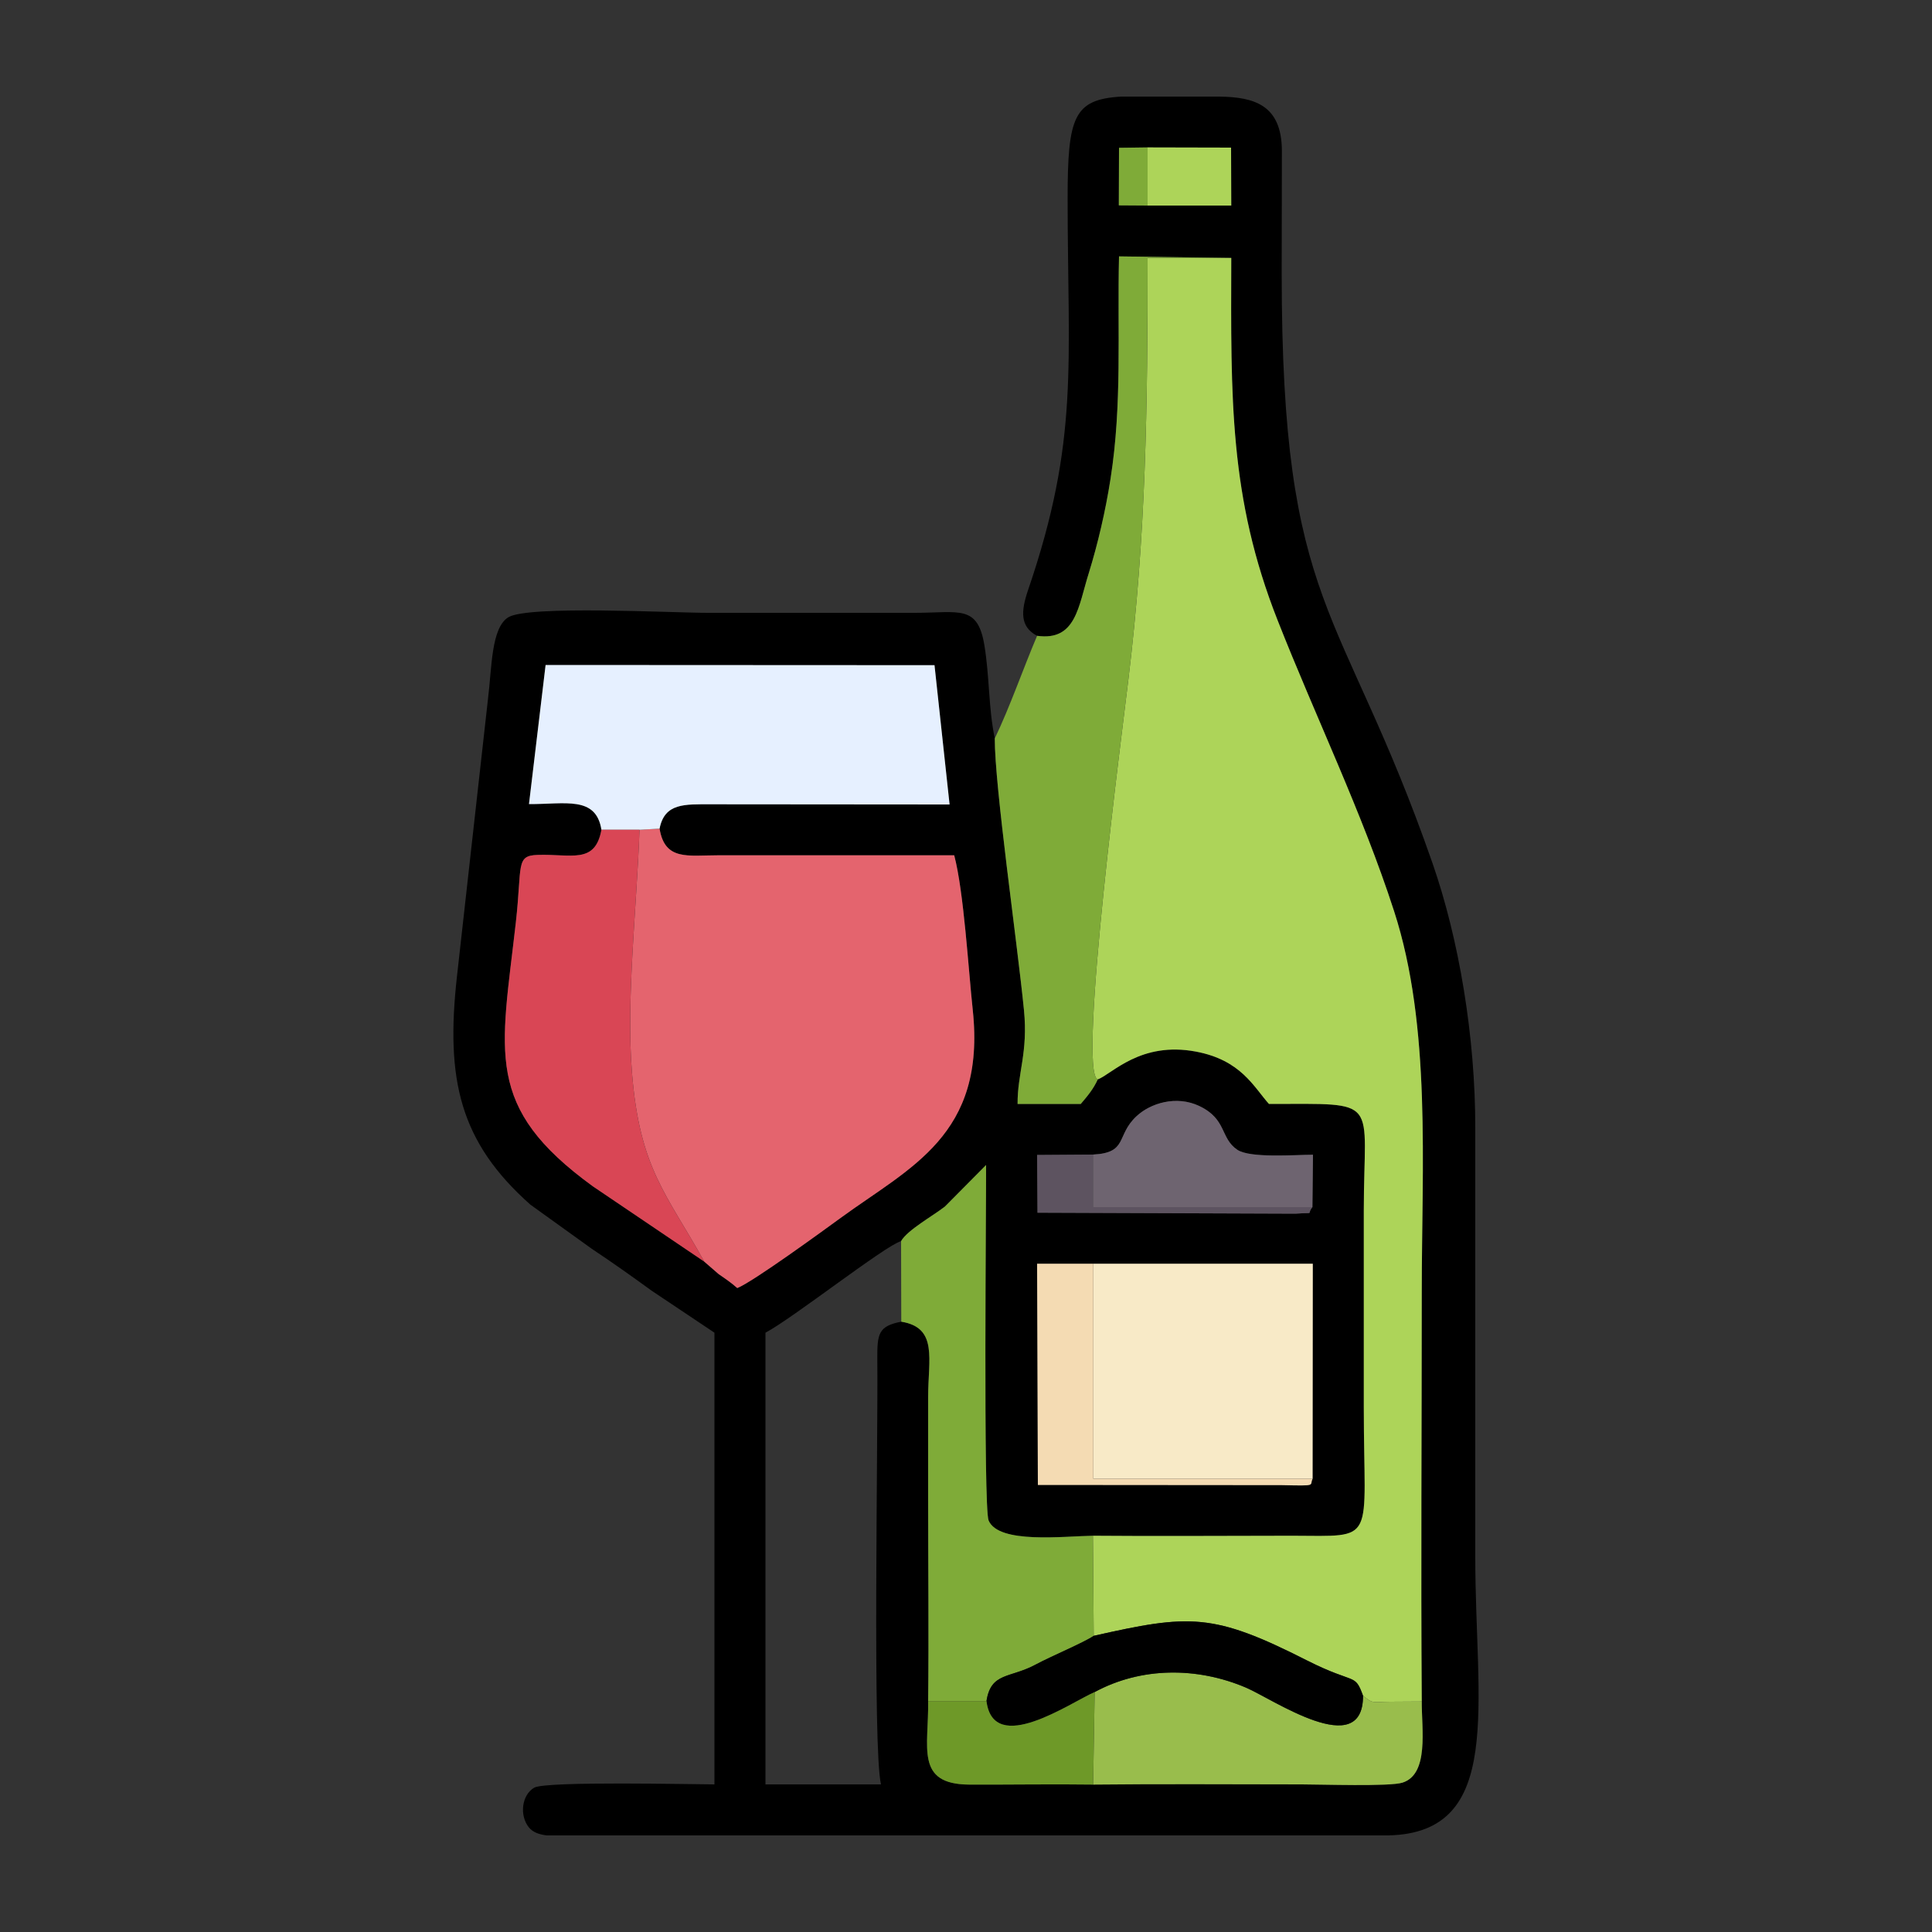
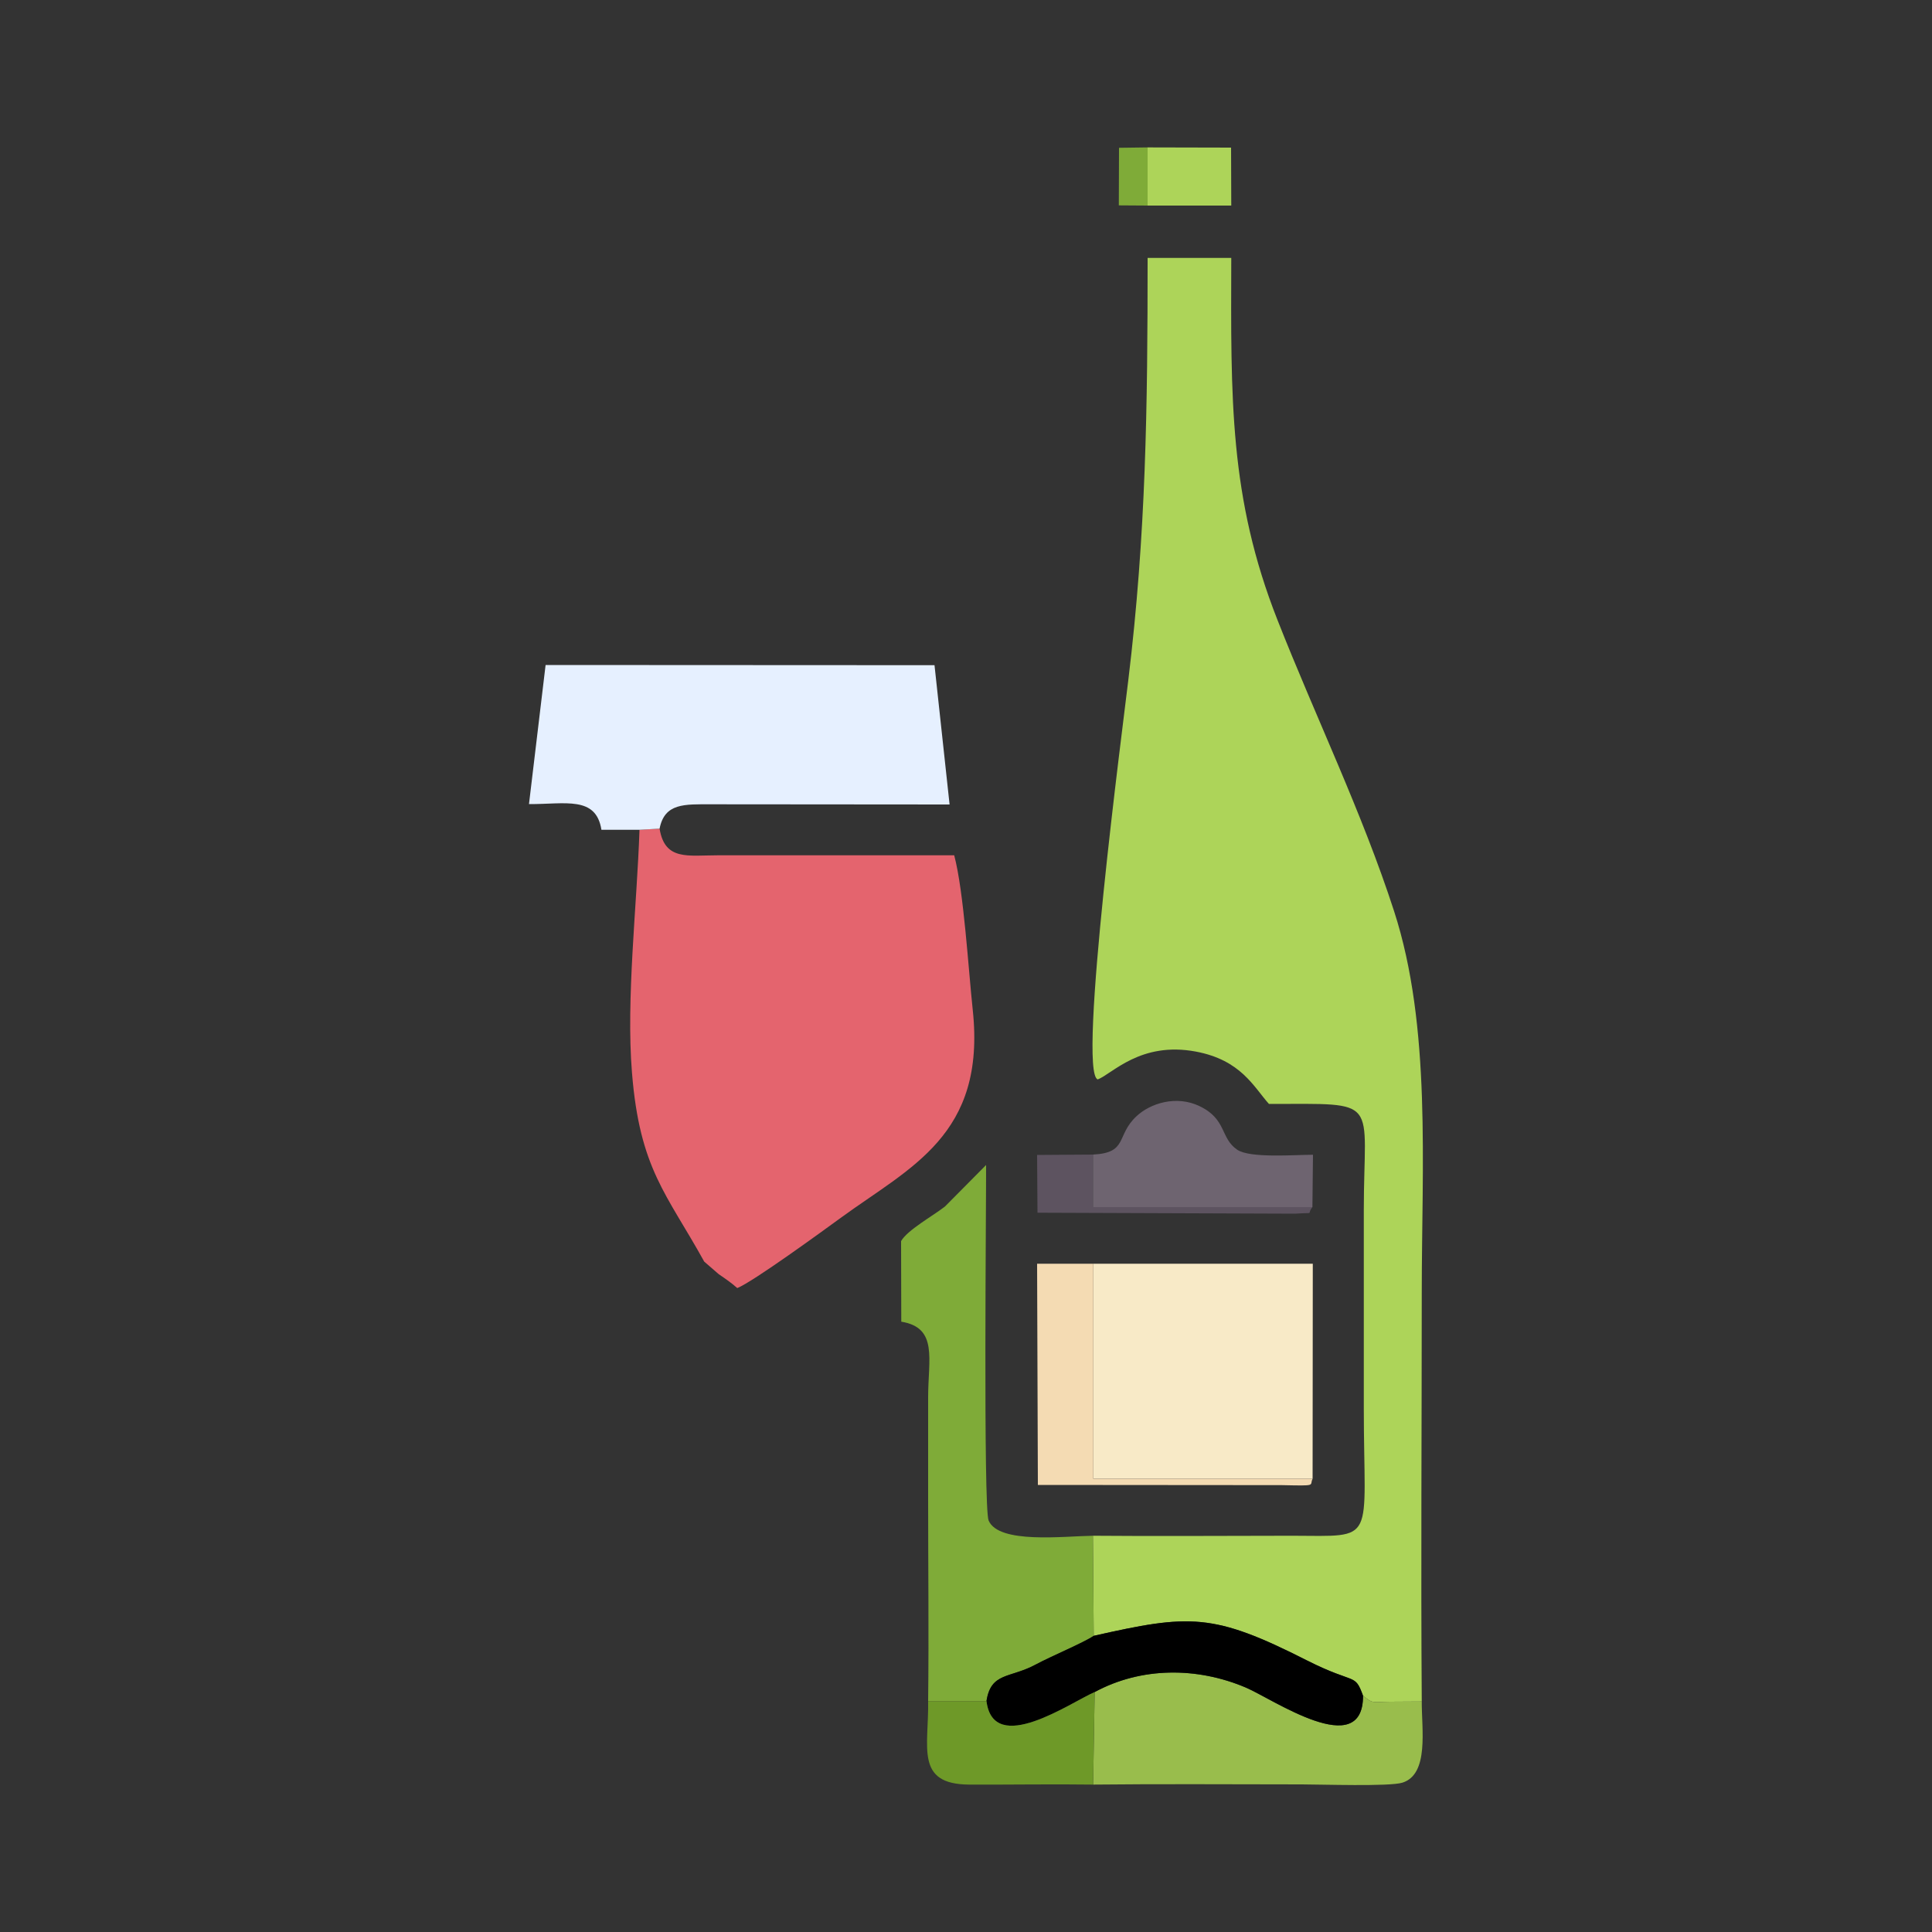
<svg xmlns="http://www.w3.org/2000/svg" xml:space="preserve" width="100mm" height="100mm" version="1.1" style="shape-rendering:geometricPrecision; text-rendering:geometricPrecision; image-rendering:optimizeQuality; fill-rule:evenodd; clip-rule:evenodd" viewBox="0 0 10000 10000">
  <rect x="0" y="0" width="10000" height="10000" fill="#333333" stroke="none" />
  <defs>
    <style type="text/css"> .fil0 {fill:black} .fil11 {fill:#5D5360} .fil8 {fill:#6E6470} .fil10 {fill:#6E9928} .fil3 {fill:#7FAB38} .fil7 {fill:#99BD4C} .fil1 {fill:#ADD459} .fil6 {fill:#D94655} .fil2 {fill:#E4646E} .fil4 {fill:#E6F0FF} .fil9 {fill:#F4DBB3} .fil5 {fill:#F8EAC7} </style>
  </defs>
  <g id="Слой_x0020_1">
    <g id="_178860464">
-       <path class="fil0" d="M5659 6541l1136 0 -1 1113c-18,36 29,37 -160,33l-1262 -1 -4 -1145 291 0zm143 -6041l408 0c14,0 29,0 44,0l60 0c175,3 320,41 321,280 0,211 -1,423 -1,634 0,1749 309,1701 780,3052 137,393 223,899 222,1378l0 2215c0,764 152,1428 -450,1441l-4357 0c-39,-5 -71,-16 -92,-42 -49,-62 -37,-167 28,-205 60,-35 829,-17 933,-17l0 -2338 -326 -218c-107,-78 -202,-145 -310,-217l-317 -228c-366,-325 -439,-648 -380,-1179l161 -1440c20,-160 16,-366 105,-421 103,-63 845,-23 1032,-23 358,0 715,0 1072,0 229,0 325,-44 360,167 27,161 21,327 54,483 -1,246 116,1053 151,1406 22,221 -34,326 -33,486l327 0c35,-41 66,-78 88,-127 74,-28 221,-198 508,-144 233,44 298,181 378,271 586,0 491,-37 491,552 0,339 0,679 0,1019 0,711 73,665 -372,664 -343,0 -687,3 -1030,0 -150,2 -488,44 -540,-79 -28,-67 -12,-1688 -13,-1840l-213 215c-63,49 -195,122 -227,179 -81,22 -563,401 -702,474l0 2338 598 0c-44,-187 -15,-1758 -19,-2198 -1,-135 5,-174 124,-197 191,31 139,193 139,391 0,176 0,352 0,528 0,348 4,698 0,1045 4,238 -69,430 212,432 214,1 428,-3 642,0 360,-4 721,-1 1081,-1 97,0 454,12 520,-9 139,-44 99,-278 100,-420 -5,-706 0,-1414 0,-2119 0,-657 50,-1375 -143,-1971 -165,-510 -408,-1010 -603,-1506 -251,-636 -242,-1148 -240,-1876l-581 -8c-9,394 17,764 -44,1152 -26,167 -66,337 -112,486 -55,174 -66,354 -268,326 -89,-47 -84,-127 -47,-236 267,-781 205,-1168 205,-2028 0,-423 32,-512 276,-527zm-145 5476c183,-9 118,-98 225,-198 72,-68 207,-110 326,-53 143,68 107,166 196,226 66,45 297,26 392,26l-3 271c-34,43 21,26 -88,34l-1335 -5 -2 -299 289 -2zm-2243 -1687c27,167 146,138 302,138l1223 0c50,190 73,587 96,801 69,648 -324,813 -684,1076 -92,67 -454,331 -535,363 -30,-27 -61,-48 -96,-72l-75 -65 -577 -390c-565,-411 -475,-686 -398,-1366 33,-295 -2,-345 112,-349 175,-6 298,50 331,-130 -28,-177 -187,-132 -375,-133l86 -720 2013 1 78 721 -1235 -1c-137,0 -240,-7 -266,126zm2526 -3526l432 1 1 300 -433 0 -149 -1 1 -298 148 -2z" />
      <path class="fil1" d="M5682 5587c74,-28 221,-198 508,-144 233,44 298,181 378,271 586,0 491,-37 491,552 0,339 0,679 0,1019 0,711 73,665 -372,664 -343,0 -687,3 -1030,0l4 518c497,-112 617,-120 1105,128 252,127 245,62 289,182 54,43 44,32 140,31 55,0 110,-1 164,-1 -5,-706 0,-1414 0,-2119 0,-657 50,-1375 -143,-1971 -165,-510 -408,-1010 -603,-1506 -251,-636 -242,-1148 -240,-1876l-433 0c0,771 -8,1428 -100,2186 -24,206 -265,2034 -158,2066z" />
      <path class="fil2" d="M3645 6530l75 65c35,24 66,45 96,72 81,-32 443,-296 535,-363 360,-263 753,-428 684,-1076 -23,-214 -46,-611 -96,-801l-1223 0c-156,0 -275,29 -302,-138l-104 6c-13,389 -70,878 -39,1256 40,501 180,628 374,979z" />
-       <path class="fil3" d="M5368 3291c-74,174 -139,364 -219,531 -1,246 116,1053 151,1406 22,221 -34,326 -33,486l327 0c35,-41 66,-78 88,-127 -107,-32 134,-1860 158,-2066 92,-758 100,-1415 100,-2186l433 0 -581 -8c-9,394 17,764 -44,1152 -26,167 -66,337 -112,486 -55,174 -66,354 -268,326z" />
      <path class="fil4" d="M3113 4295l197 0 104 -6c26,-133 129,-126 266,-126l1235 1 -78 -721 -2013 -1 -86 720c188,1 347,-44 375,133z" />
      <polygon class="fil5" points="6794,7654 6795,6541 5659,6541 5659,7654 " />
      <path class="fil3" d="M4664 6424l1 417c191,31 139,193 139,391 0,176 0,352 0,528 0,348 4,698 0,1045l302 0c23,-151 121,-117 256,-190 76,-41 250,-114 299,-148l-4 -518c-150,2 -488,44 -540,-79 -28,-67 -12,-1688 -13,-1840l-213 215c-63,49 -195,122 -227,179z" />
-       <path class="fil6" d="M3645 6530c-194,-351 -334,-478 -374,-979 -31,-378 26,-867 39,-1256l-197 0c-33,180 -156,124 -331,130 -114,4 -79,54 -112,349 -77,680 -167,955 398,1366l577 390z" />
      <path class="fil7" d="M5666 8758l-8 479c360,-4 721,-1 1081,-1 97,0 454,12 520,-9 139,-44 99,-278 100,-420 -54,0 -109,1 -164,1 -96,1 -86,12 -140,-31 1,341 -469,16 -606,-42 -254,-108 -543,-107 -783,23z" />
      <path class="fil0" d="M5661 8467c-49,34 -223,107 -299,148 -135,73 -233,39 -256,190 36,287 435,7 560,-47 240,-130 529,-131 783,-23 137,58 607,383 606,42 -44,-120 -37,-55 -289,-182 -488,-248 -608,-240 -1105,-128z" />
      <path class="fil8" d="M5657 5976l0 272 1136 0 3 -271c-95,0 -326,19 -392,-26 -89,-60 -53,-158 -196,-226 -119,-57 -254,-15 -326,53 -107,100 -42,189 -225,198z" />
      <path class="fil9" d="M6794 7654l-1135 0 0 -1113 -291 0 4 1145 1262 1c189,4 142,3 160,-33z" />
      <path class="fil10" d="M5106 8805l-302 0c4,238 -69,430 212,432 214,1 428,-3 642,0l8 -479c-125,54 -524,334 -560,47z" />
      <polygon class="fil1" points="5940,1064 6373,1064 6372,764 5940,763 " />
      <path class="fil11" d="M6793 6248l-1136 0 0 -272 -289 2 2 299 1335 5c109,-8 54,9 88,-34z" />
      <polygon class="fil3" points="5940,1064 5940,763 5792,765 5791,1063 " />
    </g>
  </g>
</svg>